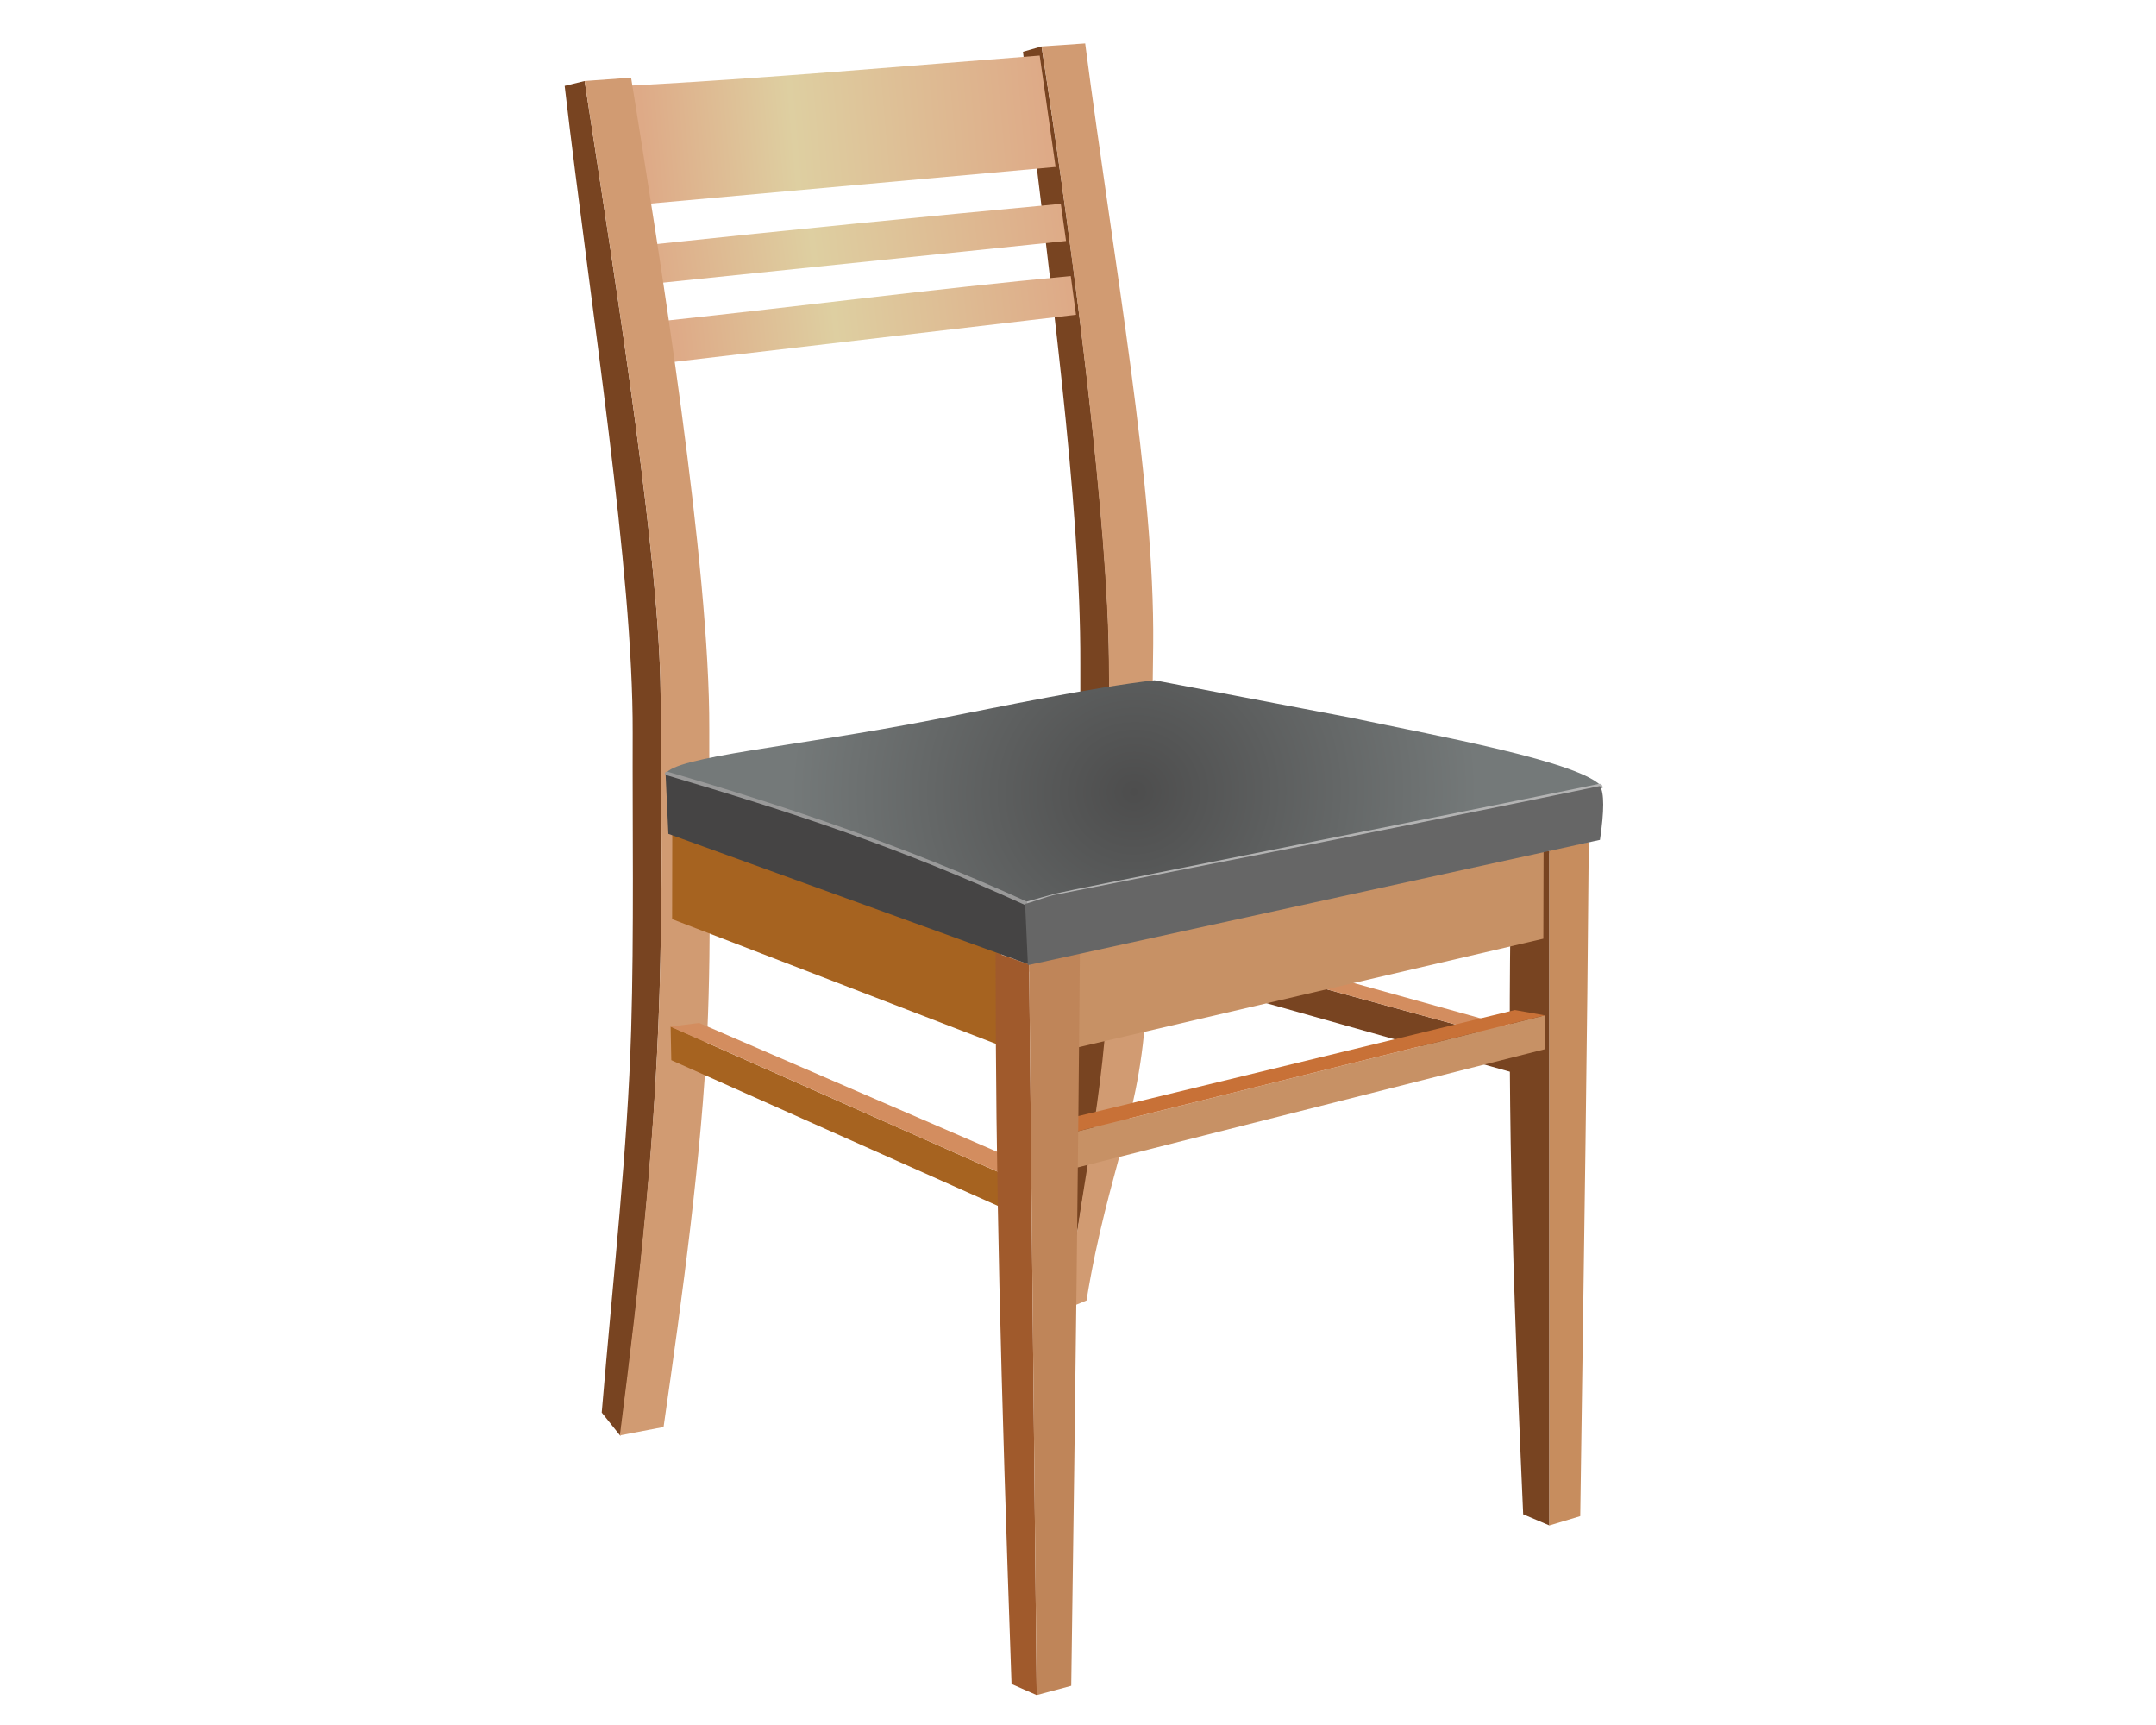
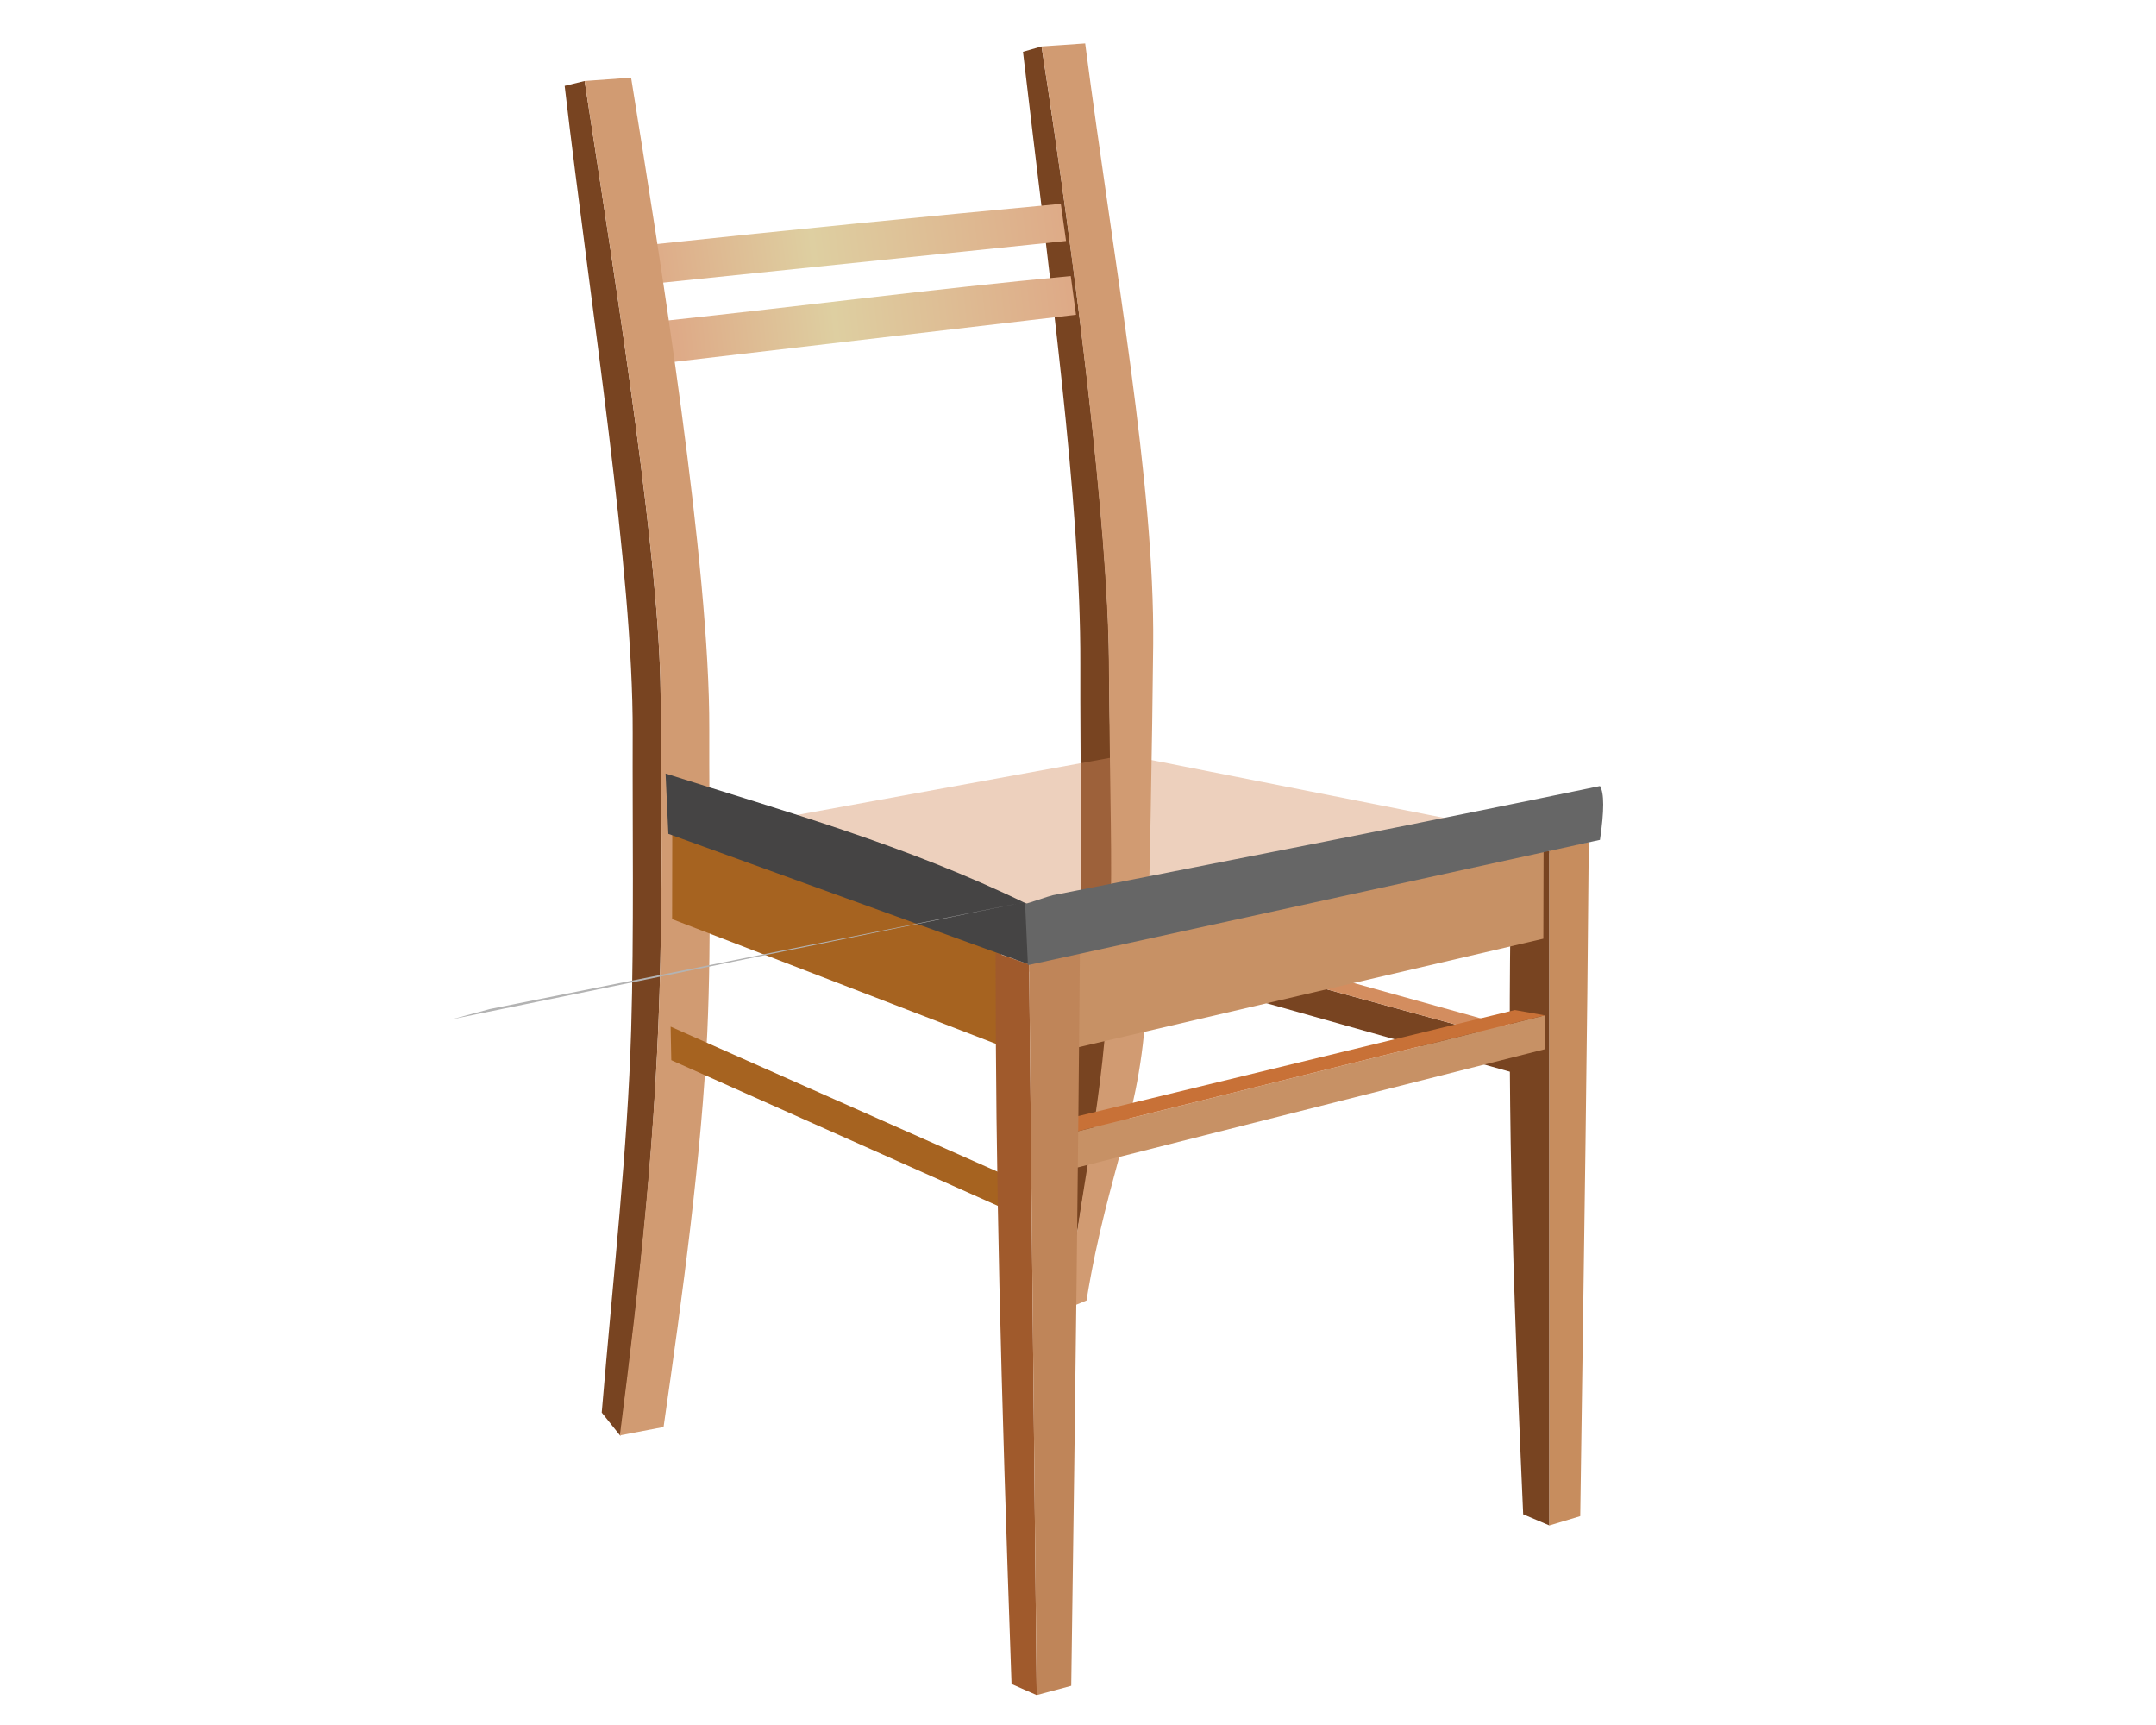
<svg xmlns="http://www.w3.org/2000/svg" viewBox="0 0 744.094 1052.362" width="100mm" height="80mm">
  <defs>
    <linearGradient id="d" x1="352.12" x2="107.78" y1="68.868" y2="90.404" gradientUnits="userSpaceOnUse">
      <stop stop-color="#deaa87" offset="0" />
      <stop stop-color="#decfa1" offset=".629" />
      <stop stop-color="#deaa87" offset="1" />
    </linearGradient>
    <linearGradient id="c" x1="366.84" x2="111.18" y1="135.67" y2="167.96" gradientUnits="userSpaceOnUse">
      <stop stop-color="#deaa87" offset="0" />
      <stop stop-color="#decfa1" offset=".611" />
      <stop stop-color="#deaa87" offset="1" />
    </linearGradient>
    <linearGradient id="b" x1="366.84" x2="127.03" y1="179.43" y2="204.93" gradientUnits="userSpaceOnUse">
      <stop stop-color="#deaa87" offset="0" />
      <stop stop-color="#decfa1" offset=".598" />
      <stop stop-color="#deaa87" offset="1" />
    </linearGradient>
    <radialGradient id="a" cx="887.14" cy="159.51" r="721.43" gradientTransform="matrix(-.29 .02 -.019 -.273 666.54 509.04)" gradientUnits="userSpaceOnUse">
      <stop stop-color="#4d4d4d" offset="0" />
      <stop stop-color="#747979" offset="1" />
    </radialGradient>
  </defs>
  <path d="m338.48 31.589 11.323-3.255c21.648 140.48 40.484 292.8 41.182 373.63 0.859 99.505 3.517 112.43 2.471 164.91-2.041 102.46-17.606 138.8-28.049 231.4l-10.544-9.978c8.355-85.608 16.056-108.95 18.259-182.93 1.73-58.099 0.158-146.17 0.347-200.43 0.347-99.608-19.061-236.59-34.989-373.35z" fill="#784421" />
  <path d="m338.84 593.57 341.62-77.795-279.25-55.198-275.42 50.245z" fill="#d38d5f" opacity=".407" />
  <path d="m376.42 26.494-26.608 1.84c21.648 140.48 40.366 294 41.064 374.83 0.859 99.505 2.033 111.22 0.987 163.71-2.041 102.46-16.005 138.8-26.447 231.4l11.818-4.883c13.45-82.494 34.456-114.05 36.659-188.02 1.73-58.099 3.526-157.77 4.027-212.04 0.913-98.759-23.59-229.23-41.499-366.84z" fill="#d19b72" />
  <path d="m58.844 52.394 12.172-2.972c21.648 140.48 45.648 292.68 46.345 373.52 0.859 99.505 0.9 111.13-0.145 163.61-2.041 102.46-12.511 196.83-24.369 289.43l-11.393-14.224c7.223-85.891 15.773-159.91 17.976-233.88 1.73-58.099 0.724-126.35 0.913-180.62 0.347-99.608-25.571-258.1-41.499-394.87z" fill="#784421" />
-   <path d="m97.574 52.317c82.877-4.426 167.17-11.882 251.1-18.415l9.708 67.954-249.2 22.518z" fill="url(#d)" />
  <path d="m112.58 149.13c84.009-8.955 164.48-16.835 248.98-24.784l3.197 22.663-249.34 25.773z" fill="url(#c)" />
  <path d="m119.79 195.72c84.009-8.955 163.35-19.383 247.84-27.331l3.197 23.654-247.78 29.028z" fill="url(#b)" />
  <path d="m99.377 47.39-28.36 2.032c21.648 140.48 45.648 292.68 46.345 373.52 0.859 99.505 0.9 111.13-0.145 163.61-2.041 102.46-12.825 196.51-24.682 289.12l26.65-5.103c11.726-81.387 23.279-166.41 26.683-240.78 2.657-58.064 1.025-130.75 1.214-185.02 0.347-99.608-29.775-285.82-47.704-397.37z" fill="#d19b72" />
  <path d="m123.5 626.33 200.77 89.066 0.117 20.807-200.49-89.433z" fill="#a66320" />
-   <path d="m123.43 626.26 200.84 89.137 13.138-6.368-196.53-84.975z" fill="#d38d5f" />
  <path d="m124.5 508.21 200.69 73.304-0.227 56.467-200.56-77.261z" fill="#a66320" />
  <path d="m475.1 590.22 164.46 45.008 0.283 19.815-163.9-46.14z" fill="#784421" />
  <path d="m475.1 590.22 164.46 45.008 14.153-3.963-162.76-45.291z" fill="#d38d5f" />
  <path d="m636.56 517.9 23.094 1.415v411.3l-15.993-6.794c-8.615-192.76-9.359-276.86-7.101-405.92z" fill="#784421" />
  <path d="m321.77 581.24 20.459 7.12 4.605 445.76-15.34-6.762c-6.699-190.2-9.778-309.92-9.724-446.12z" fill="#a05a2c" />
  <path d="m683.69 513.71-24.036 4.812v412.09l18.824-5.661c2.708-188.8 4.157-282.25 5.213-411.24z" fill="#c78d5e" />
  <path d="m360.35 584.06 295.76-64.547-0.141 53.16-295.24 68.927z" fill="#c79165" />
  <path d="m360.97 692.85 295.9-73.408v20.664l-295.38 74.73z" fill="#c79165" />
  <path d="m360.97 692.85 295.9-73.408-18.258-3.255-291.98 70.908z" fill="#c87137" />
  <path d="m373.21 579.62-30.982 8.738 4.605 445.76 21.088-5.661c2.708-188.8 4.233-319.84 5.288-448.83z" fill="#bf8559" />
-   <path d="m418.76 415 119.68 22.832c49.036 10.502 143.24 27.082 153.76 42.839l-287.07 56.416-61.668 14.917-223.06-79.825c5.495-10.685 79.031-16.616 163.4-33.082 43.862-8.56 95.628-19.488 134.95-24.098z" fill="url(#a)" />
  <path d="m120.41 471.9c73.496 23.399 146.31 43.494 220.51 79.542l0.849 36.799-219.66-79.542z" fill="#454444" />
-   <path d="m340.5 550.1c7.294-1.997 10.822-3.107 18.181-5.048 7.122-1.879 222.72-44.497 331.76-66.922 1.921 0.692 1.925 2.145 1.203 2.831l-327.27 65.481-23.314 6.277z" fill="#b3b3b3" />
-   <path d="m121.54 470.77c73.079 21.322 145.87 45.779 219.24 79.259l0.283 2.689c-81.373-37.17-145.42-57.681-220.65-79.967-0.555-1.049-0.563-1.87 1.132-1.982z" fill="#999" />
+   <path d="m340.5 550.1l-327.27 65.481-23.314 6.277z" fill="#b3b3b3" />
  <path d="m339.79 551.44c2.233-0.442 14.657-4.847 16.89-5.289 114.98-22.738 220.8-43.156 333.83-66.611 2.642 4.152 2.642 15.097 0 32.836l-349.02 76.428z" fill="#666" />
</svg>